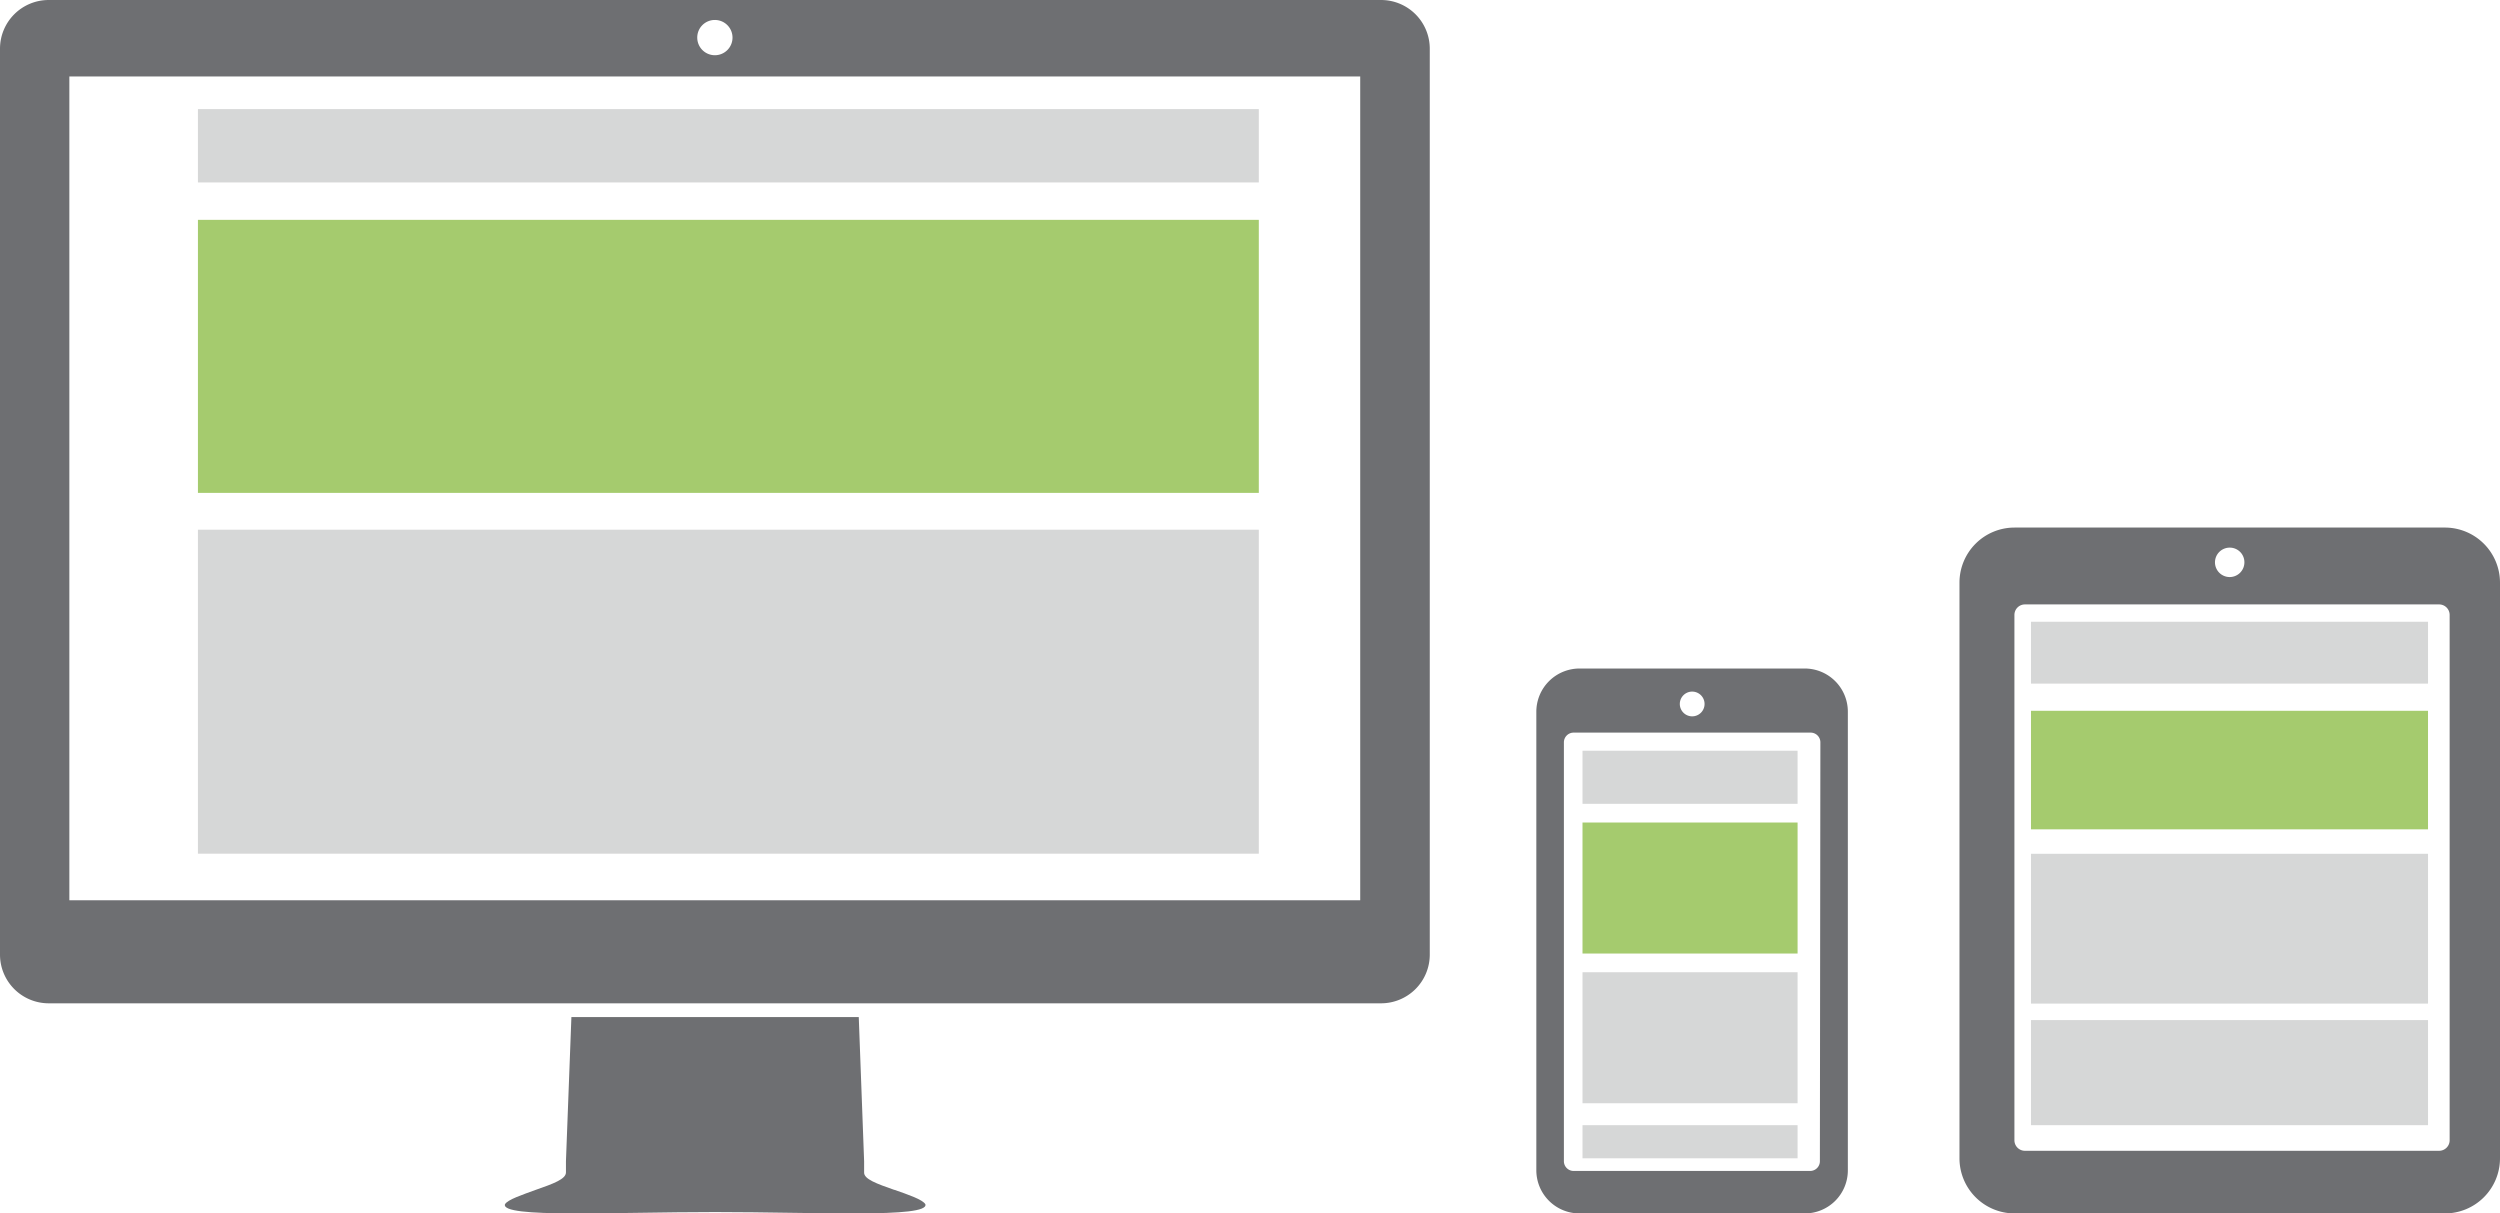
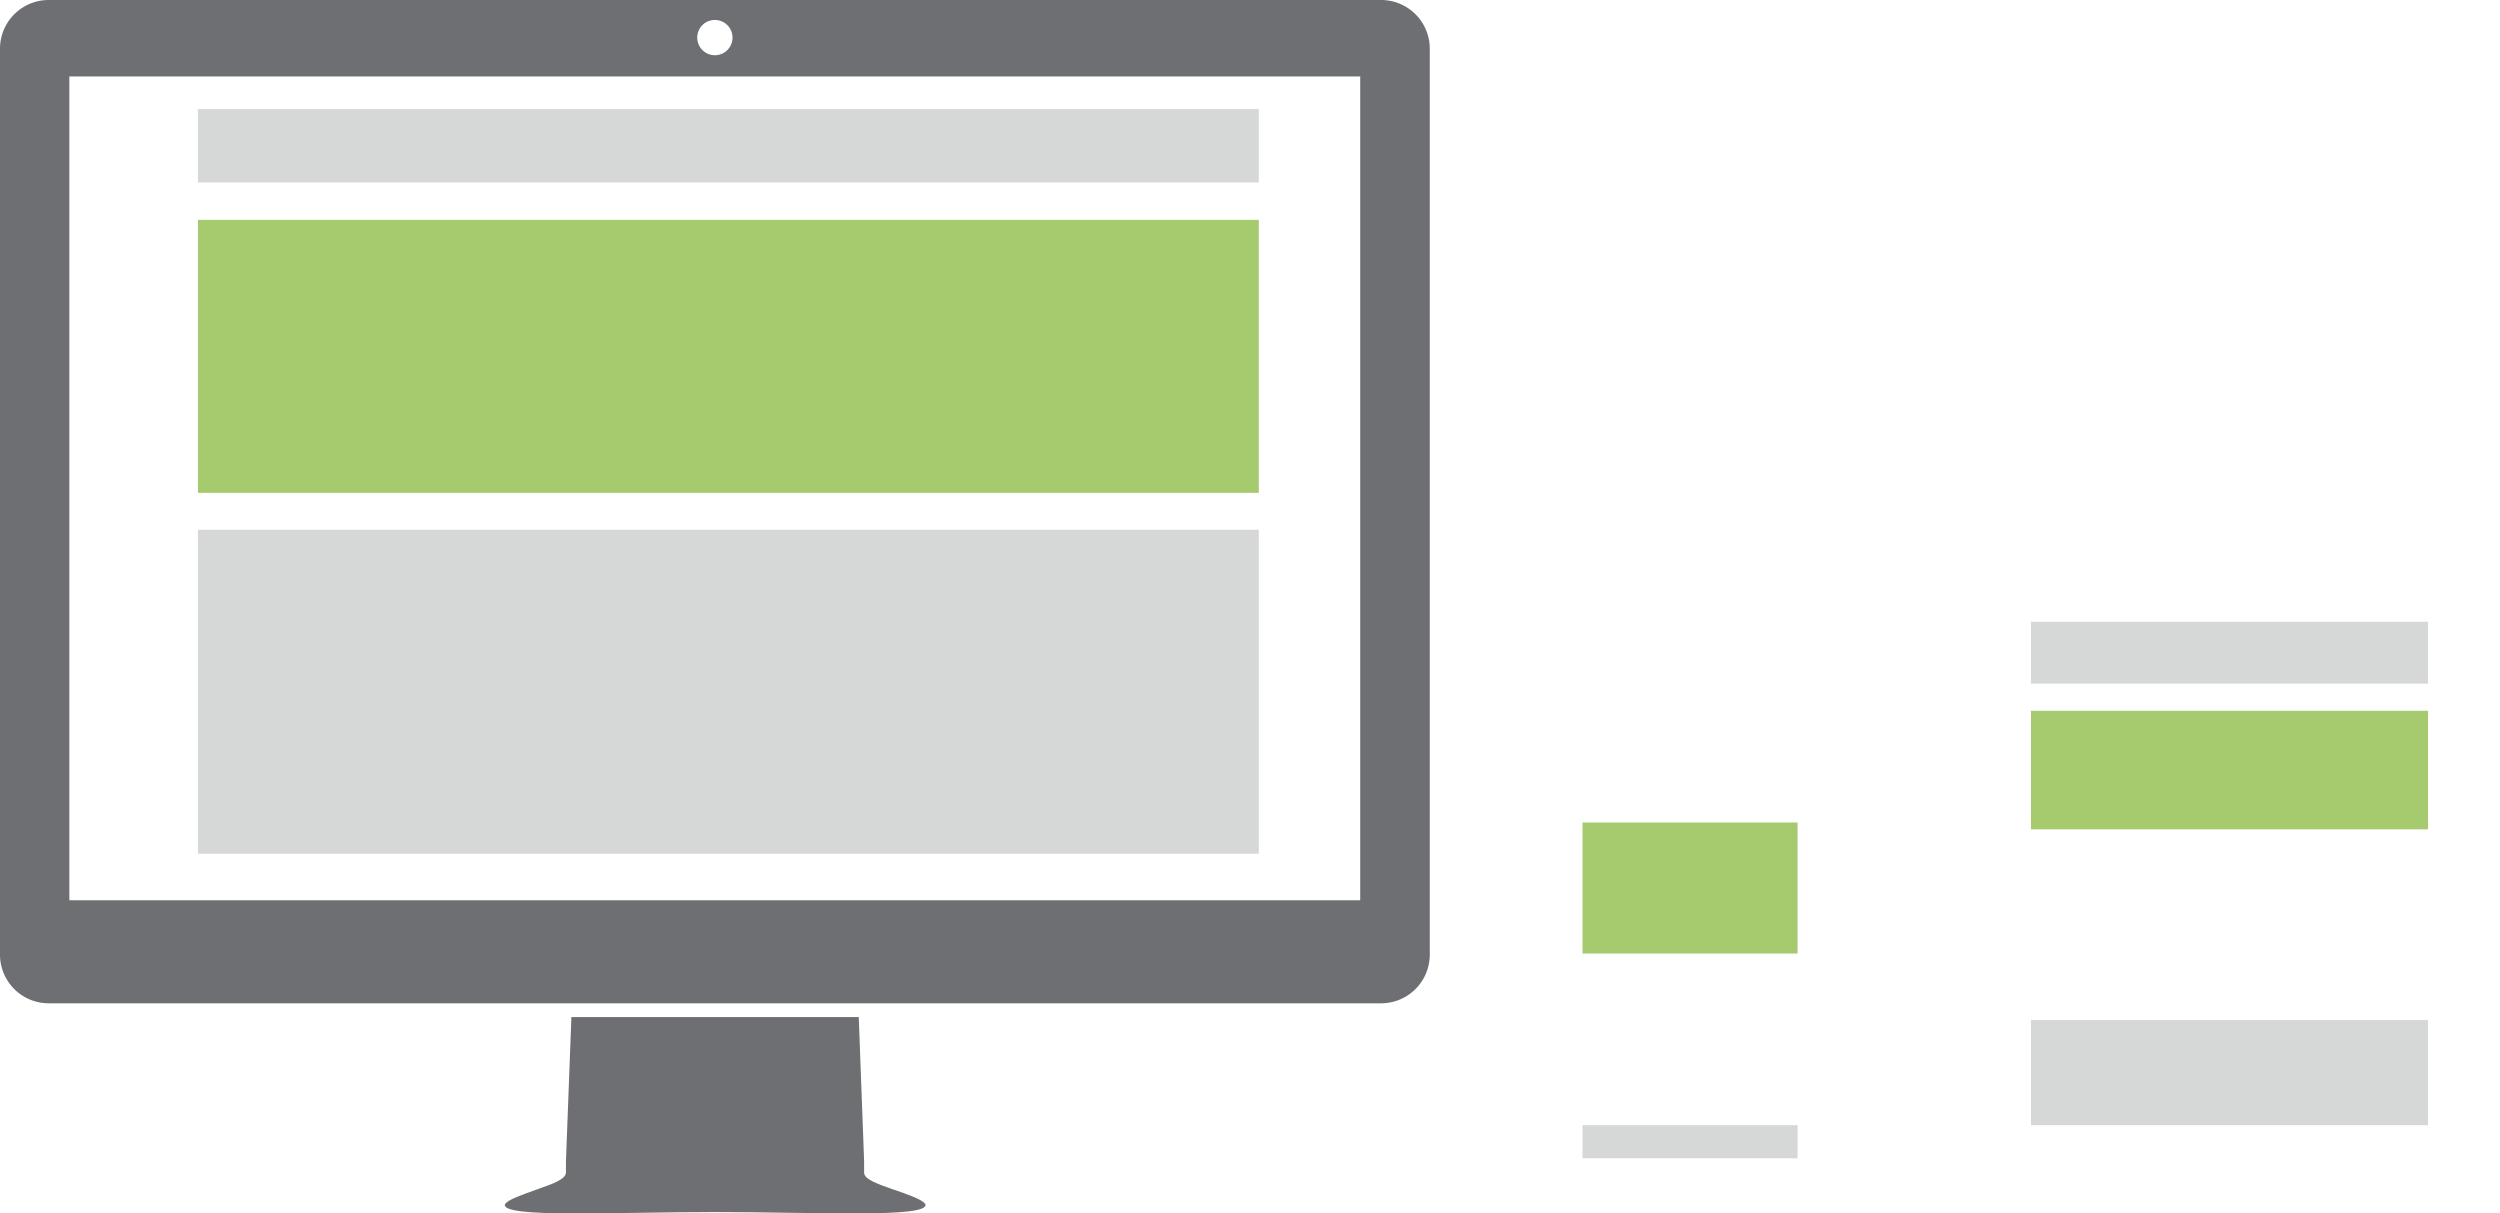
<svg xmlns="http://www.w3.org/2000/svg" viewBox="0 0 256.65 124.57">
  <defs>
    <style>.cls-1{fill:none;}.cls-2{clip-path:url(#clip-path);}.cls-3,.cls-4{fill:#6e6f72;}.cls-4{fill-rule:evenodd;}.cls-5{fill:#a5cb6e;}.cls-6{fill:#d6d7d7;}</style>
    <clipPath id="clip-path" transform="translate(0)">
      <rect class="cls-1" width="256.65" height="125.07" />
    </clipPath>
  </defs>
  <title>Element 1</title>
  <g id="Ebene_2" data-name="Ebene 2">
    <g id="Ebene_1-2" data-name="Ebene 1">
      <g class="cls-2">
-         <path class="cls-3" d="M201.16,59.81v59.11a5.66,5.66,0,0,0,5.65,5.65H251a5.66,5.66,0,0,0,5.65-5.65V59.81A5.66,5.66,0,0,0,251,54.16H206.81a5.65,5.65,0,0,0-5.65,5.65m29.25-2.09a1.51,1.51,0,1,1-1.51-1.5,1.5,1.5,0,0,1,1.51,1.5M206.8,63.13a1.08,1.08,0,0,1,1.08-1.08H250.4a1.08,1.08,0,0,1,1.08,1.08v53.93a1.08,1.08,0,0,1-1.08,1.08H207.88a1.08,1.08,0,0,1-1.08-1.08Z" transform="translate(0)" />
-         <path class="cls-3" d="M185.28,68.63H162.14a4.44,4.44,0,0,0-4.42,4.43v47.09a4.43,4.43,0,0,0,4.42,4.42h23.14a4.42,4.42,0,0,0,4.42-4.42V73.06a4.43,4.43,0,0,0-4.42-4.43M173.71,71a1.27,1.27,0,1,1-1.26,1.27A1.27,1.27,0,0,1,173.71,71m13.12,48.21a1,1,0,0,1-1,1H161.55a1,1,0,0,1-1-1v-43a1,1,0,0,1,1-1h24.33a1,1,0,0,1,1,1Z" transform="translate(0)" />
        <path class="cls-4" d="M141.78,0H5A5,5,0,0,0,0,5V98a5,5,0,0,0,5,5H141.78a5,5,0,0,0,5-5V5a5,5,0,0,0-5-5M73.38,2.05a1.81,1.81,0,1,1-1.8,1.81,1.8,1.8,0,0,1,1.8-1.81m66.26,90.37H7.12V7.85H139.64Z" transform="translate(0)" />
        <path class="cls-3" d="M91.8,122.15c-1.79-.63-3.12-1.1-3.09-1.79,0,0,0-1.15,0-1.15l-.55-14.8H58.66l-.56,14.8s0,1.15,0,1.15c0,.69-1.3,1.16-3.1,1.79-1.36.5-2.89,1-3.16,1.48-.47,1.44,11.3.8,21.58.8s22,.64,21.58-.8c-.28-.49-1.81-1-3.17-1.48" transform="translate(0)" />
      </g>
      <rect class="cls-5" x="20.32" y="22.57" width="108.91" height="28.03" />
      <rect class="cls-5" x="208.5" y="72.97" width="40.76" height="12.17" />
-       <rect class="cls-6" x="208.5" y="87.65" width="40.76" height="15.38" />
      <rect class="cls-6" x="208.5" y="63.83" width="40.76" height="6.35" />
      <rect class="cls-6" x="208.5" y="104.72" width="40.76" height="10.79" />
      <rect class="cls-6" x="20.32" y="11.2" width="108.91" height="7.53" />
-       <rect class="cls-6" x="162.46" y="99.81" width="22.08" height="13.45" />
      <rect class="cls-6" x="162.46" y="115.51" width="22.08" height="3.4" />
-       <rect class="cls-6" x="162.46" y="77.07" width="22.08" height="5.45" />
      <rect class="cls-6" x="20.32" y="54.38" width="108.91" height="33.26" />
      <rect class="cls-5" x="162.46" y="84.44" width="22.08" height="13.45" />
    </g>
  </g>
</svg>